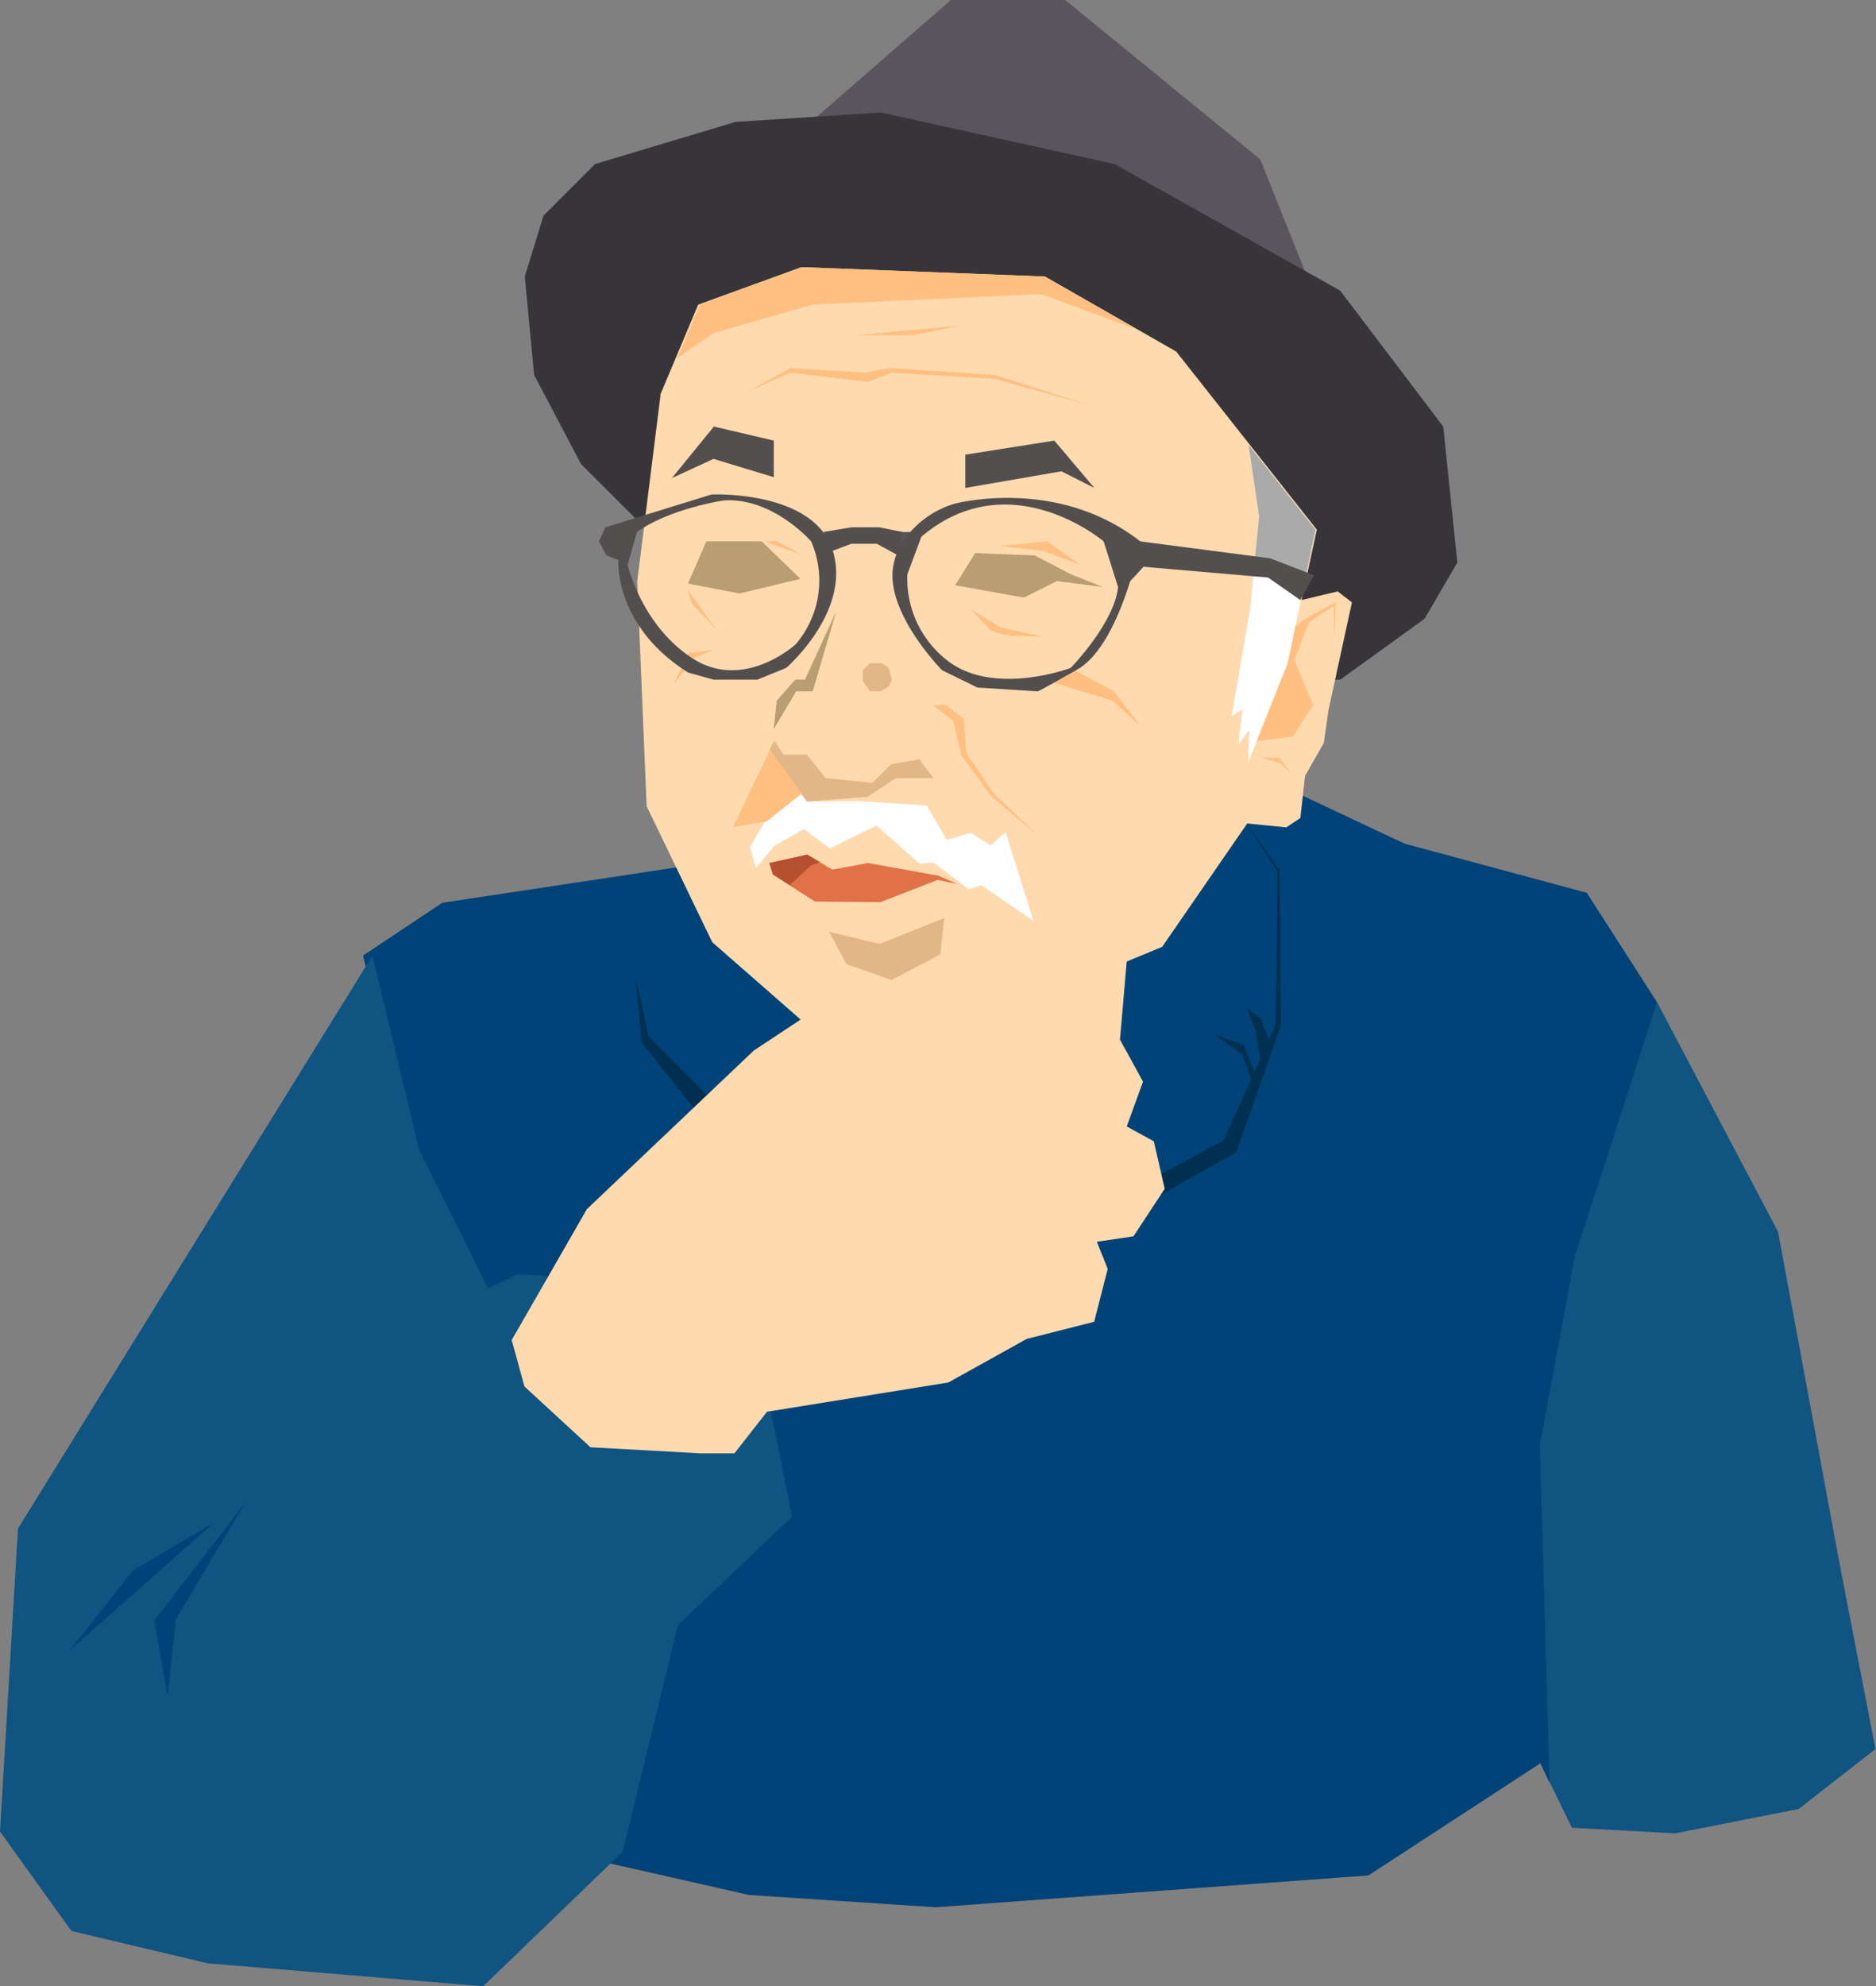
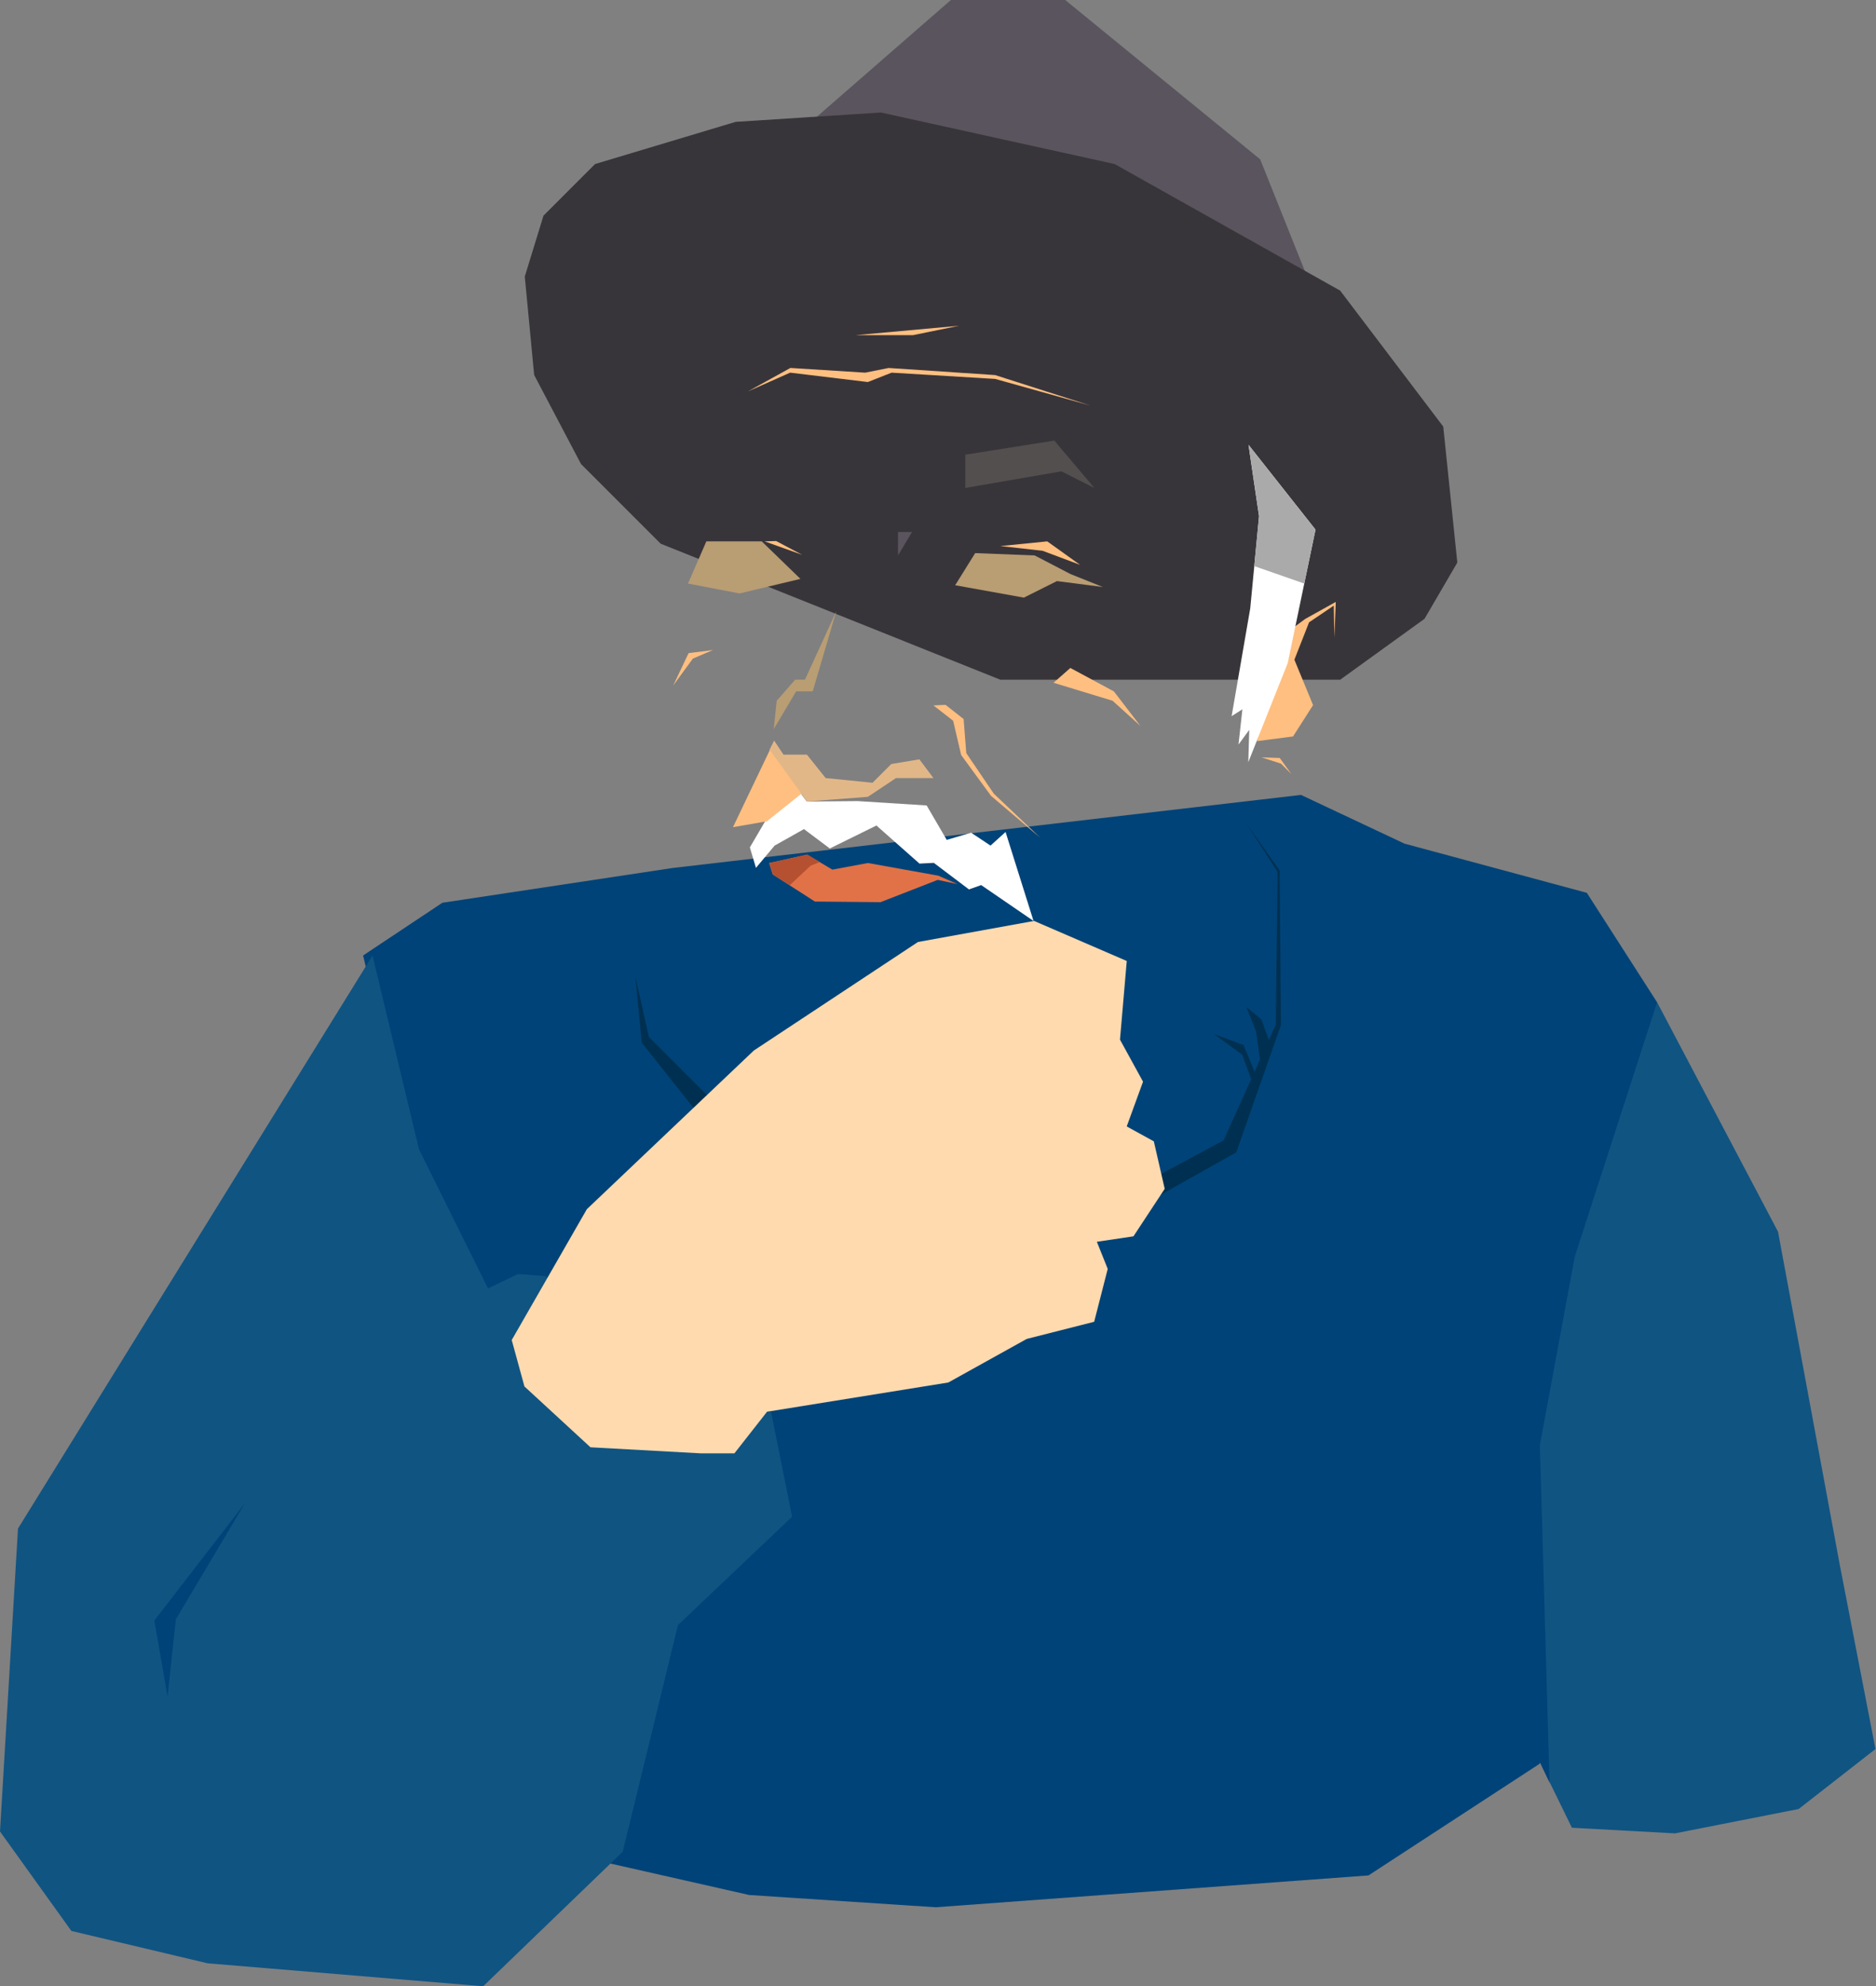
<svg xmlns="http://www.w3.org/2000/svg" id="tetora.png" width="172.484" height="182.578" viewBox="0 0 172.484 182.578">
  <rect x="0" y="0" width="172.484" height="182.578" fill="#808080" stroke="none" />
  <defs>
    <clipPath id="clip-path">
-       <rect id="長方形_7733" data-name="長方形 7733" width="172.434" height="182.578" fill="none" />
-     </clipPath>
+       </clipPath>
  </defs>
  <path id="パス_3342" data-name="パス 3342" d="M324.8,236.59l-1.131,10.558,3.016,36.576,2.922,5.982,9.476.517,11.371-2.24,7.064-5.513-3.274-16.884-5.685-30.667-11.119-21.092Z" transform="translate(-185.082 -121.696)" fill="#105482" />
  <path id="パス_3343" data-name="パス 3343" d="M188.582,260.365l-.888-31.012L190.9,212.04l7.571-23.392-6.458-10.061-16.764-4.521-9.517-4.479-57.794,6.72L86.788,179.5,79.5,184.348l4.269,17.809,5.372,11.583L90.481,235.9,89.3,258.168l-.123,3.359.743,3.5L115,270.709l17.145,1.128,39.792-2.927,15.716-10.25.064-.115Z" transform="translate(-46.116 -96.517)" fill="#004378" />
  <path id="パス_3344" data-name="パス 3344" d="M13.96,236.636,1.654,256.526,0,284.372l6.563,9.142,12.529,2.976L44.425,298.6l12.831-12.368,5.076-20.834,10.492-9.958-1.934-9.652-5.434.911-7.368-6.01-7.949-7.368-2.521-.194-2.748,1.33-.005-.015-6.344-12.78-4.27-17.808Z" transform="translate(0 -116.018)" fill="#105482" />
  <path id="パス_3345" data-name="パス 3345" d="M41.257,320.712,34.91,331.373l-.761,7.108-1.218-6.991Z" transform="translate(-18.742 -182.528)" fill="#004378" />
-   <path id="パス_3346" data-name="パス 3346" d="M28.132,324.868l-7.452,4.384L14.871,336.6Z" transform="translate(-8.464 -184.894)" fill="#004378" />
  <path id="パス_3347" data-name="パス 3347" d="M252.853,180l-3.062-4.329,2.88,4.45-.172,14.051-.64,1.417-.68-1.91-1.382-1.131.882,2.219.374,2.606-.548,1.213.033-.124-1.008-2.43-2.726-1.007,2.608,1.9.826,2.257-2.537,5.618-1.981,1.066-9.157,4.931,2.056.857,10.248-5.747,4.107-11.707Z" transform="translate(-135.202 -99.978)" fill="#003051" />
  <path id="パス_3348" data-name="パス 3348" d="M136.29,208.289l.59,6.1,5.311,6.688,1.411-1.145-6.069-6.069Z" transform="translate(-77.876 -118.544)" fill="#003051" />
  <path id="パス_3349" data-name="パス 3349" d="M170.08,221.1l-1-4.363-2.493-1.371,1.5-4.114-2.119-3.864.623-7.23-8.519-3.682-10.679,1.936L132.3,208.39l-15.349,14.582L110.043,235l1.169,4.268,6.07,5.591,10.154.559h3.08l3-3.826,16.668-2.688,7.211-4.006,6.2-1.575,1.246-4.862-1-2.493,3.365-.5Z" transform="translate(-62.994 -111.822)" fill="#ffdaae" />
  <path id="パス_3350" data-name="パス 3350" d="M186.459,0,173.1,11.634,220.066,27.57,214.9,14.65,196.972,0Z" transform="translate(-99.033 0)" fill="#5a545e" />
  <path id="パス_3351" data-name="パス 3351" d="M114.825,33.48l4.74-4.74,12.926-3.878L145.847,24l21.492,4.74,20.733,11.633,9.479,12.5,1.293,12.5-3.016,5.17-7.756,5.6H156.834L125.6,63.64l-7.325-7.325-4.309-8.186-.862-9.048Z" transform="translate(-64.855 -13.66)" fill="#38353a" />
-   <path id="パス_3352" data-name="パス 3352" d="M201.5,86.807l-3.321.79,1.4-6.469L186.651,64.756l-12.064-6.894L152.182,57,142.7,60.447l-3.447,8.186L137.1,85.868l.862,20.682,6.032,12.5,10.341,9.048h10.156l20.866-8.617,7.825-11.346,3.593.359,1.293-.862.431-3.878,1.723-3.016.431-3.016,2.154-9.91Z" transform="translate(-78.508 -32.441)" fill="#ffdaae" />
  <path id="パス_3353" data-name="パス 3353" d="M166.394,159.293h2.154l1.723,2.154,4.309.431,1.723-1.723,2.585-.431,1.293,1.723h-3.447l-2.585,1.723-5.6.431-.779-1.07-2.668-3.669.431-.862Z" transform="translate(-94.357 -89.924)" fill="#e2b788" />
  <path id="パス_3354" data-name="パス 3354" d="M207.1,95.293v3.06l8.833-1.53,3.035,1.53L215.288,94Z" transform="translate(-118.35 -53.499)" fill="#534f4f" />
  <path id="パス_3355" data-name="パス 3355" d="M214.6,115.931l3.878.431,3.447,1.293L218.91,115.5Z" transform="translate(-122.623 -65.735)" fill="#ffbf80" />
  <path id="パス_3356" data-name="パス 3356" d="M215.568,119.939l-3.316-1.723L206.783,118l-1.84,2.954,6.316,1.139,3.041-1.521,4.225.547Z" transform="translate(-117.122 -67.158)" fill="#b99d73" />
  <path id="パス_3357" data-name="パス 3357" d="M171.717,130.41l-2.168,7.363h-1.524l-2.064,3.478.276-2.616,1.7-1.939h.9Z" transform="translate(-94.826 -74.221)" fill="#b99d73" />
-   <path id="パス_3358" data-name="パス 3358" d="M185.72,141.5l-.667.641v1l.667.942h.939l.785-.431.282-.646-.282-1.077-.633-.431Z" transform="translate(-105.727 -80.533)" fill="#e2b788" />
  <path id="パス_3359" data-name="パス 3359" d="M160.6,80.655l3.878-1.723,7.143.862,2.187-.862,9.52.577,8.725,2.439-8.725-2.792-9.8-.654-2.154.431L164.5,78.5Z" transform="translate(-91.829 -44.677)" fill="#ffbf80" />
  <path id="パス_3360" data-name="パス 3360" d="M183.6,70.362h5.263l4.216-.862Z" transform="translate(-104.915 -39.555)" fill="#ffbf80" />
  <path id="パス_3361" data-name="パス 3361" d="M149.288,115.5l-1.686,3.878,4.736.909,5.6-1.34-3.556-3.447Z" transform="translate(-84.345 -65.735)" fill="#b99d73" />
  <path id="パス_3362" data-name="パス 3362" d="M163.992,115.454l3.465,1.242-2.4-1.27Z" transform="translate(-93.696 -65.693)" fill="#ffbf80" />
  <path id="パス_3363" data-name="パス 3363" d="M226,143.863l5.43,1.654,2.566,2.322-2.447-3.183-4-2.154Z" transform="translate(-129.137 -81.102)" fill="#ffbf80" />
  <path id="パス_3364" data-name="パス 3364" d="M193.032,113.5h.862l-1.293,2.154V113.5Z" transform="translate(-110.037 -64.597)" fill="#5a545e" />
  <path id="パス_3365" data-name="パス 3365" d="M160.965,174.261l2.689-4.59,2-.349.536.723,4.693-.04,6.336.4,1.847,3.166,2.243-.66,1.781,1.187,1.385-1.253,2.572,8.18-4.815-3.3-1.121.4-3.232-2.441-1.319.066-3.957-3.5-4.288,2.111-2.375-1.781-2.7,1.517-1.715,2.045Z" transform="translate(-92.021 -96.367)" fill="#fff" />
  <path id="パス_3366" data-name="パス 3366" d="M165.049,183.1l3.487-.775,2.325,1.383,3.266-.609,6.476,1.163,1.771.775-1.827-.387-5.258,2.048-6.033-.056-3.874-2.49Z" transform="translate(-94.332 -103.769)" fill="#e17247" />
-   <path id="パス_3367" data-name="パス 3367" d="M177.873,197.116l4.641,1.113,5.948-2.379-.366,3.34-4.478,2.362-4.144-1.455Z" transform="translate(-101.644 -111.465)" fill="#e2b788" />
  <path id="パス_3368" data-name="パス 3368" d="M166.966,185.094l1.872-1.75.848-.332-1.145-.681-3.487.775.332,1.051,1.542.991Z" transform="translate(-94.305 -103.771)" fill="#b55031" />
  <path id="パス_3369" data-name="パス 3369" d="M269.644,141.213l3.313-.43L274.8,137.9l-1.718-4.172,1.349-3.436,2.27-1.534.062,2.945.123-3.287-2.8,1.559-1.632,1.2Z" transform="translate(-154.073 -73.086)" fill="#ffbf80" />
  <path id="パス_3370" data-name="パス 3370" d="M271.917,102.7l-2.553,12.267-3.626,9.112.09-2.973-.991,1.351.36-3.243-.991.631,1.712-9.909.81-8.467-.969-6.565Z" transform="translate(-150.968 -54.015)" fill="#fff" />
  <path id="パス_3371" data-name="パス 3371" d="M268.338,106.05l4.6,1.606,1.033-4.954-6.158-7.8.969,6.565Z" transform="translate(-153.022 -54.014)" fill="#aaa" />
  <path id="パス_3372" data-name="パス 3372" d="M200.252,150.426l1.811,1.408.738,3.153,2.75,3.756,4.494,3.823-4.242-4.028-2.531-3.728-.245-3.129-1.66-1.306Z" transform="translate(-114.43 -85.583)" fill="#ffbf80" />
  <path id="パス_3373" data-name="パス 3373" d="M160.351,166.555l-3.122.543,3.392-7.1,2.911,4.016Z" transform="translate(-89.838 -91.062)" fill="#ffbf80" />
  <path id="パス_3374" data-name="パス 3374" d="M148.057,138.683l-1.846.783-1.81,2.476,1.414-2.977Z" transform="translate(-82.504 -78.929)" fill="#ffbf80" />
  <path id="パス_3375" data-name="パス 3375" d="M270.576,161.581l1.786.571.964.964-1.074-1.481Z" transform="translate(-154.59 -91.961)" fill="#ffbf80" />
  <g id="グループ_17634" data-name="グループ 17634" transform="translate(0.049)">
    <g id="グループ_17633" data-name="グループ 17633" clip-path="url(#clip-path)">
      <path id="パス_3376" data-name="パス 3376" d="M190.173,111.357l-11.95-1.558c-7.736-6.032-17.129-3.447-17.129-3.447a8.749,8.749,0,0,0-4.979,3.911l.264-1.326-2.143-.431h-2.572l-2.572.431.075.151c-2.818-3.939-10.364-3.6-10.364-3.6l-9.764,3.016-.592,1.293.7,1.293,1.083.431s-.429,6.032,6.431,10.341l2.324.646h4.032l2.647-1.077s6-5.17,4.287-10.772l1.715-.643h2.331l1.8.987a6.439,6.439,0,0,0-.268.949c-.857,4.309,4.467,9.689,4.467,9.689l3.25,1.594,5.573.35c.857-.431,3.858-2.154,3.858-2.154,2.23-1.495,3.737-5.148,4.612-7.965l1.235-1.334,11.446.988,2.961,2.069,1.252-2.281Zm-43.655,7.921s-4.716,4.309-9.431,1.293-6-8.617-6-8.617l.857-3.016c3-2.154,7.953-2.9,7.953-2.9,4.524-.317,8.064,3.763,8.064,3.763a9.014,9.014,0,0,1-1.441,9.479m25.293,2.154s-6.859,2.585-11.162-.555a9.511,9.511,0,0,1-3.843-8.062l1.286-3.447c8.145-6.894,16.76.431,16.76.431l1.324,4.2c-.351,3.335-4.365,7.436-4.365,7.436" transform="translate(-73.43 -60.034)" fill="#534f4f" />
      <path id="パス_3377" data-name="パス 3377" d="M153.472,92.293v3.364l-5.546-1.682L144.1,95.74,147.959,91Z" transform="translate(-82.374 -51.792)" fill="#534f4f" />
      <path id="パス_3378" data-name="パス 3378" d="M145.285,65.342l3.326-2.286,9.1-2.622,21.032-.961,8.845,3.27-8.516-4.882L156.781,57l-9.431,3.447Z" transform="translate(-83.05 -32.441)" fill="#ffbf80" />
      <path id="パス_3379" data-name="パス 3379" d="M208.216,129.951l2.668,1.658,3.977.877-3.347-.1-1.455-.439Z" transform="translate(-119.003 -73.959)" fill="#ffbf80" />
      <path id="パス_3380" data-name="パス 3380" d="M150.093,129.436l-2.275-2.417-.455-1.371Z" transform="translate(-84.238 -71.51)" fill="#ffbf80" />
    </g>
  </g>
</svg>